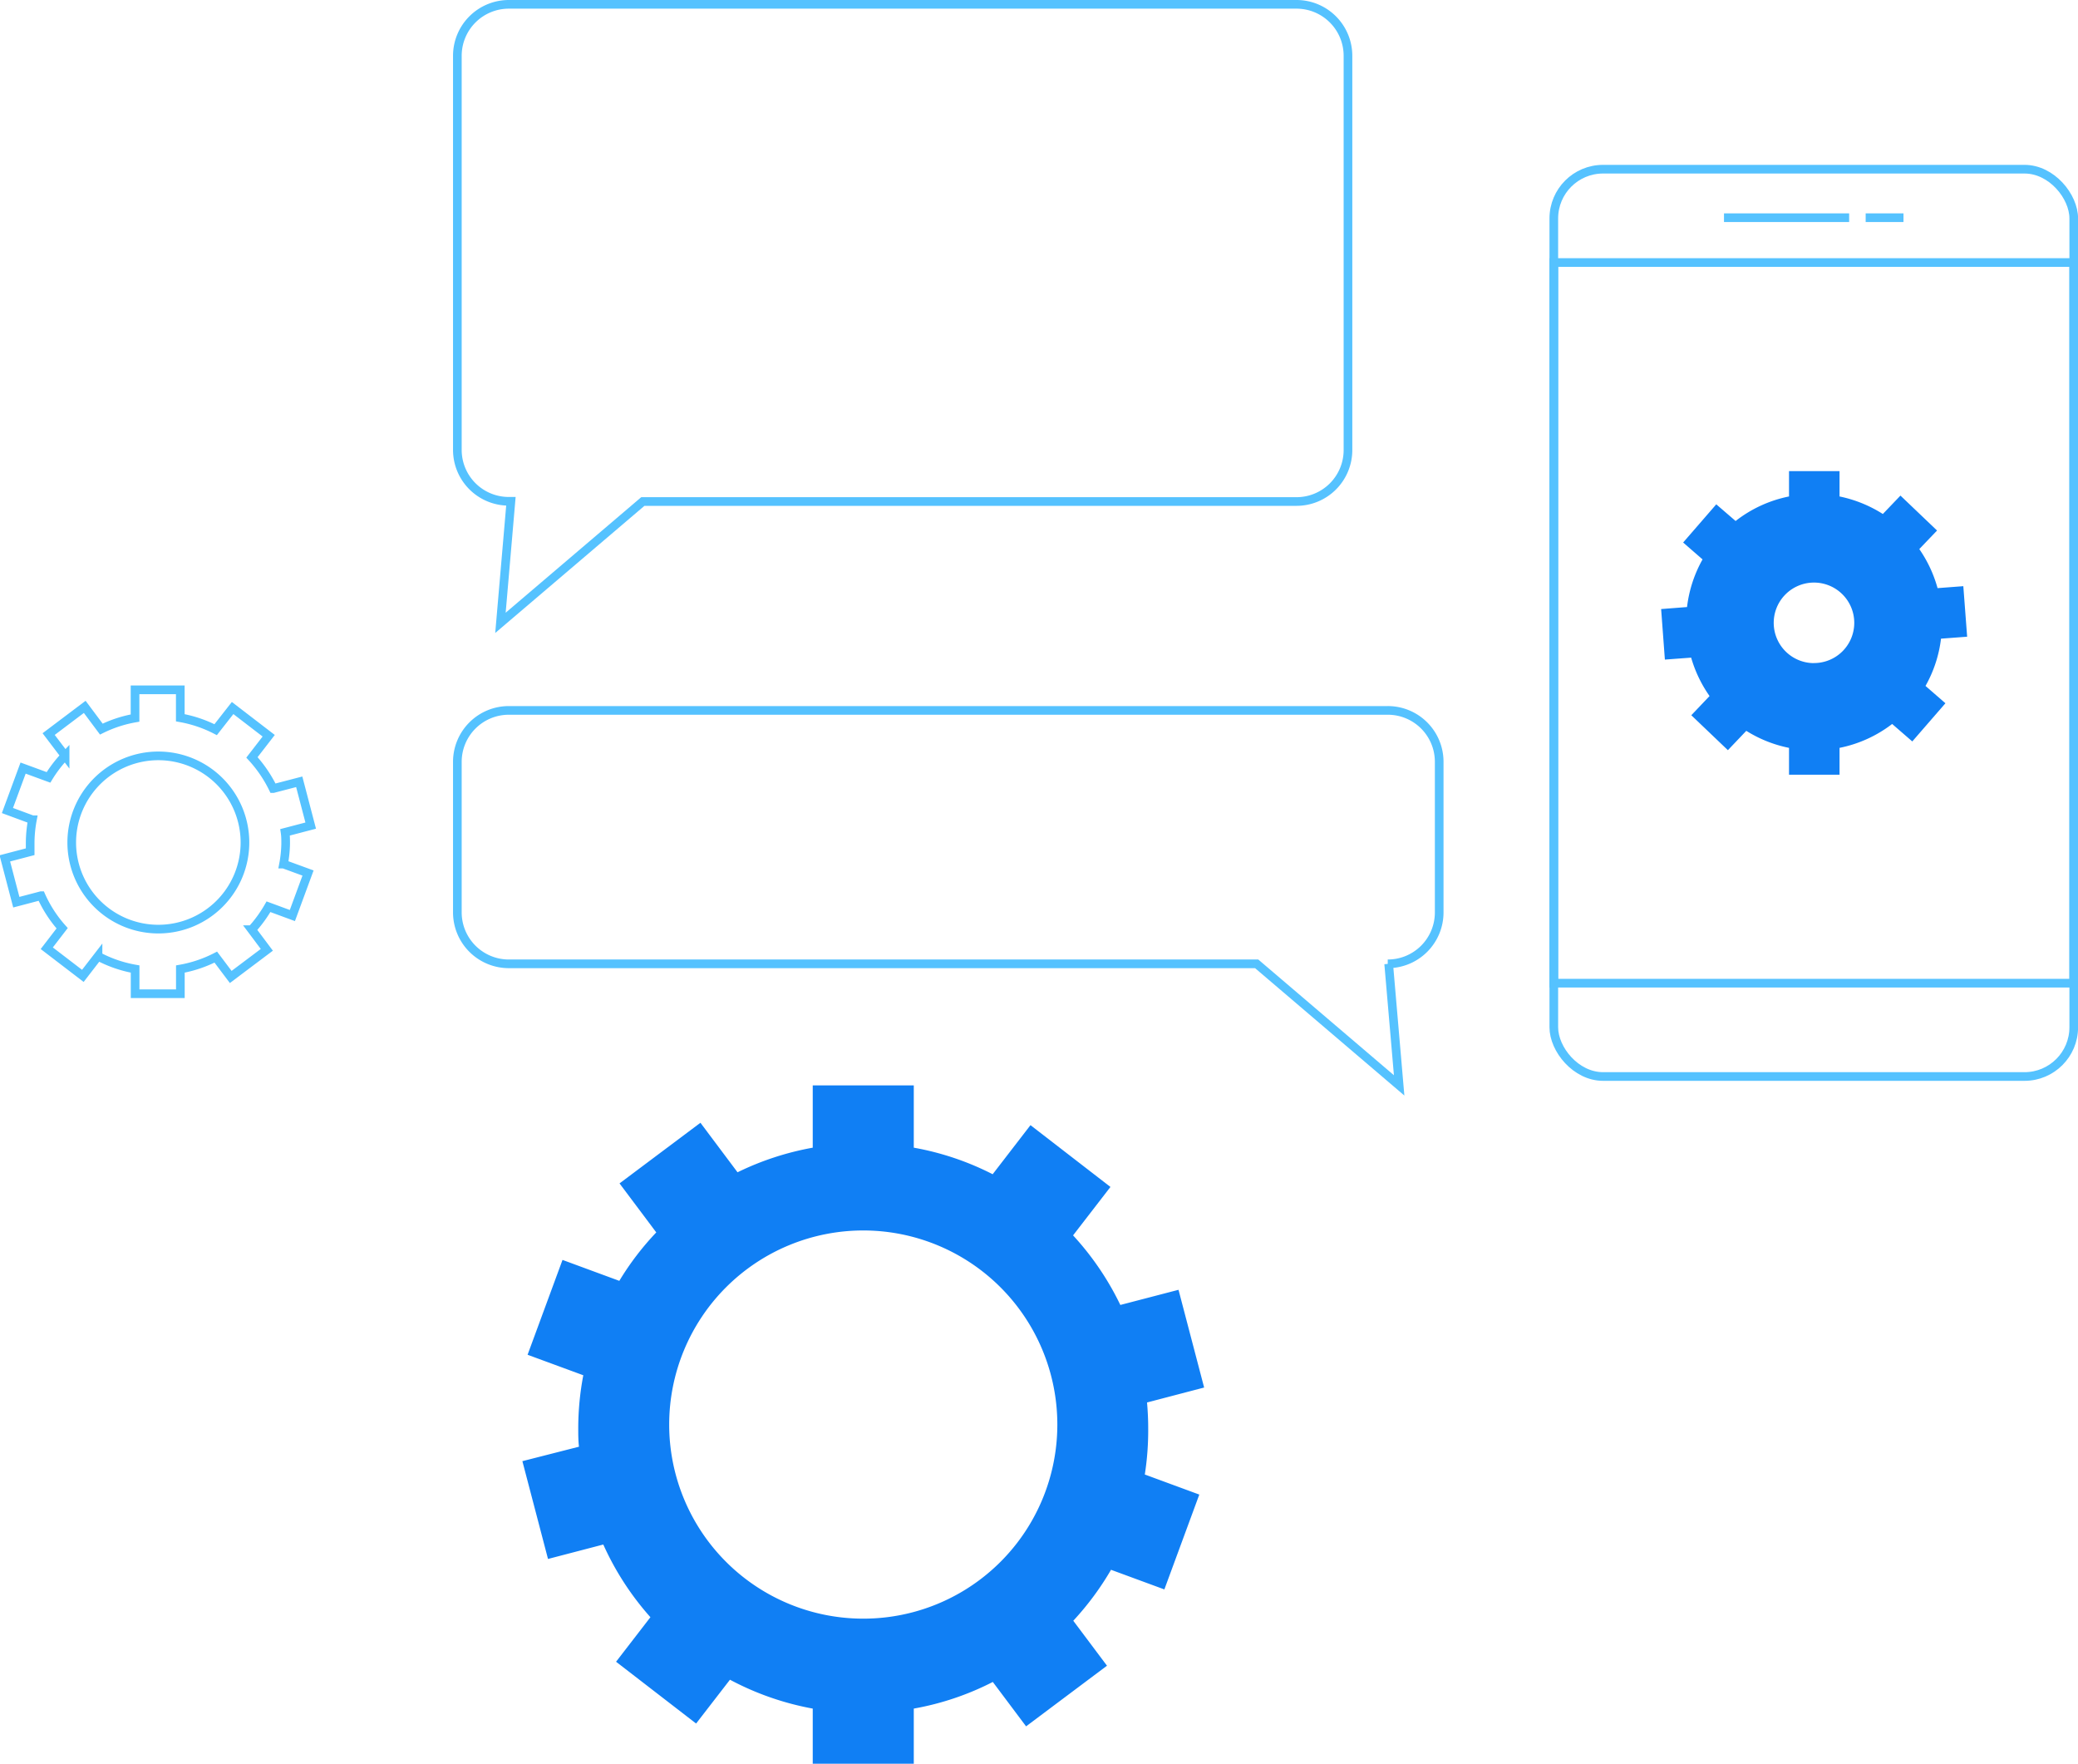
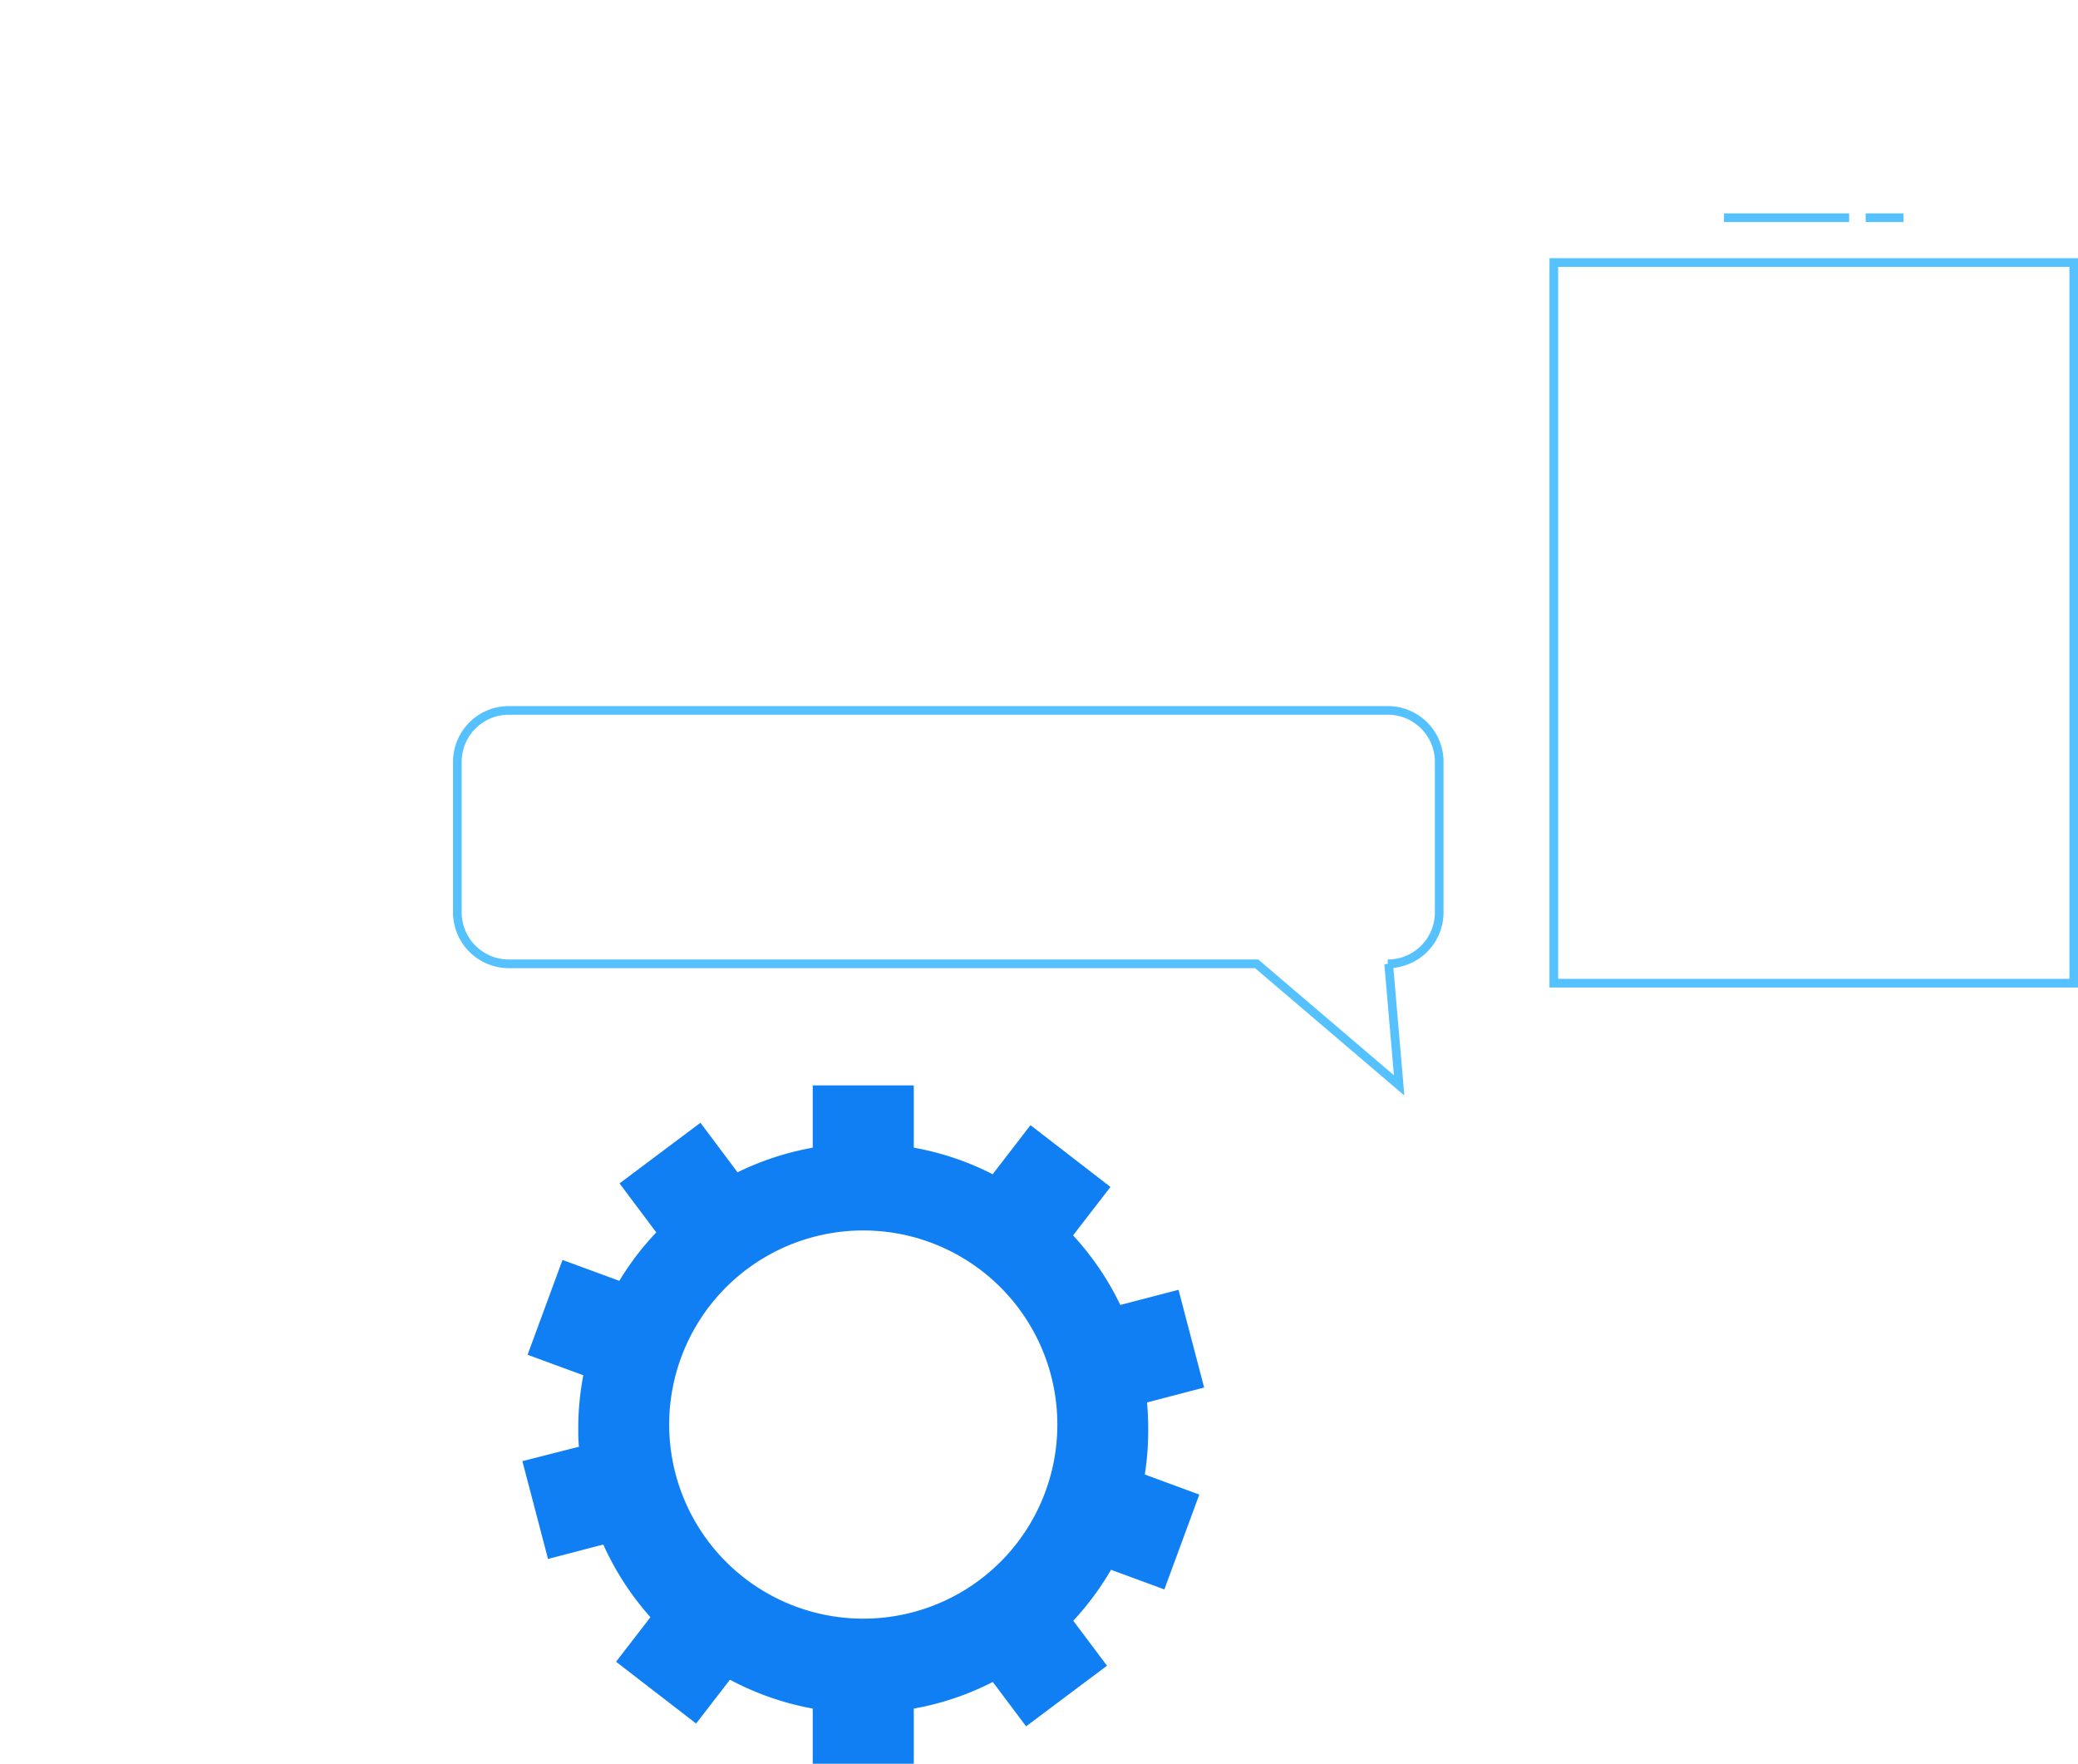
<svg xmlns="http://www.w3.org/2000/svg" id="Слой_1" data-name="Слой 1" width="287.92" height="244.35" viewBox="0 0 287.92 244.35">
  <defs>
    <style>.cls-1{fill:#107ff4;}.cls-2{fill:none;stroke:#55c2ff;stroke-miterlimit:10;stroke-width:1.2px;}</style>
  </defs>
  <path class="cls-1" d="M1280.15,703.38c0-1.2-.06-2.39-.16-3.56l7.91-2.07-3.55-13.54-8.06,2.1a39.54,39.54,0,0,0-6.55-9.64l5.18-6.71-11.08-8.56-5.24,6.8a39,39,0,0,0-10.93-3.68v-8.63h-14v8.63a39.68,39.68,0,0,0-10.42,3.41l-5.14-6.86-11.21,8.4,5.09,6.79a38.91,38.91,0,0,0-5.12,6.71l-7.87-2.9-4.84,13.14,7.72,2.84a39.34,39.34,0,0,0-.7,7.33c0,.86,0,1.72.1,2.57l-7.84,2,3.55,13.55,7.66-2a39.41,39.41,0,0,0,6.53,10.07l-4.76,6.17,11.09,8.56,4.69-6.07a39.46,39.46,0,0,0,11.47,4v7.64h14v-7.64a38.86,38.86,0,0,0,10.95-3.69l4.61,6.15,11.21-8.4-4.67-6.23A39.87,39.87,0,0,0,1275,723l7.39,2.72,4.84-13.14-7.55-2.78A39.52,39.52,0,0,0,1280.15,703.38Zm-39.49,26.39a26.89,26.89,0,1,1,26.9-26.89A26.88,26.88,0,0,1,1240.66,729.77Z" transform="translate(-1121.06 -505.52)" />
-   <path class="cls-2" d="M1160.64,622.42c0-.54,0-1.07-.08-1.59l3.55-.93-1.59-6.07-3.61.94a18,18,0,0,0-2.94-4.32l2.32-3-5-3.84-2.35,3a17.38,17.38,0,0,0-4.9-1.65v-3.87h-6.27V605a17.3,17.3,0,0,0-4.67,1.53l-2.3-3.08-5,3.77,2.28,3a17.69,17.69,0,0,0-2.3,3l-3.52-1.29-2.17,5.88,3.46,1.28a17.63,17.63,0,0,0-.31,3.28c0,.38,0,.77,0,1.15l-3.51.92,1.59,6.07,3.43-.9a17.38,17.38,0,0,0,2.92,4.51l-2.13,2.77,5,3.83,2.1-2.72a17.3,17.3,0,0,0,5.14,1.77v3.42h6.27v-3.42a17.44,17.44,0,0,0,4.91-1.65l2.07,2.75,5-3.76-2.09-2.79a18.25,18.25,0,0,0,2.32-3.18l3.31,1.22,2.17-5.89-3.39-1.24A16.9,16.9,0,0,0,1160.64,622.42ZM1143,634.24a12,12,0,1,1,12-12A12,12,0,0,1,1143,634.24Z" transform="translate(-1121.06 -505.52)" />
-   <path class="cls-2" d="M1300.7,506.12H1191.56a7.13,7.13,0,0,0-7.13,7.13v54.6a7.12,7.12,0,0,0,7.13,7.12h.29l-1.45,16.84L1210.13,575h90.57a7.13,7.13,0,0,0,7.13-7.12v-54.6A7.13,7.13,0,0,0,1300.7,506.12Z" transform="translate(-1121.06 -505.52)" />
  <path class="cls-2" d="M1191.56,603.94h121.78a7.12,7.12,0,0,1,7.13,7.12v20.87a7.12,7.12,0,0,1-7.13,7.12h.13l1.45,16.84-19.74-16.84H1191.56a7.13,7.13,0,0,1-7.13-7.12V611.06A7.13,7.13,0,0,1,1191.56,603.94Z" transform="translate(-1121.06 -505.52)" />
-   <rect class="cls-2" x="215.29" y="23.44" width="72.04" height="125.7" rx="6.82" />
  <rect class="cls-2" x="215.29" y="36.37" width="72.04" height="99.84" />
  <line class="cls-2" x1="238.87" y1="30.16" x2="256.21" y2="30.16" />
  <line class="cls-2" x1="258.5" y1="30.16" x2="263.74" y2="30.16" />
-   <path class="cls-1" d="M1390,594l3.62-.27-.53-7-3.57.27a17.76,17.76,0,0,0-2.53-5.41l2.46-2.57-5.07-4.84-2.44,2.55a17.88,17.88,0,0,0-6-2.43v-3.51h-7v3.51a17.62,17.62,0,0,0-7.4,3.4l-2.68-2.31-4.59,5.29,2.69,2.34a17.7,17.7,0,0,0-2.15,6.6l-3.59.28.52,7,3.64-.27a17.79,17.79,0,0,0,2.55,5.32l-2.53,2.66,5.07,4.84,2.55-2.68a17.71,17.71,0,0,0,5.92,2.36v3.72h7v-3.72a17.64,17.64,0,0,0,7.29-3.31l2.79,2.42,4.59-5.29-2.76-2.4A17.58,17.58,0,0,0,1390,594Zm-17.6,3.39a5.58,5.58,0,1,1,5.58-5.57A5.57,5.57,0,0,1,1372.36,597.38Z" transform="translate(-1121.06 -505.52)" />
</svg>